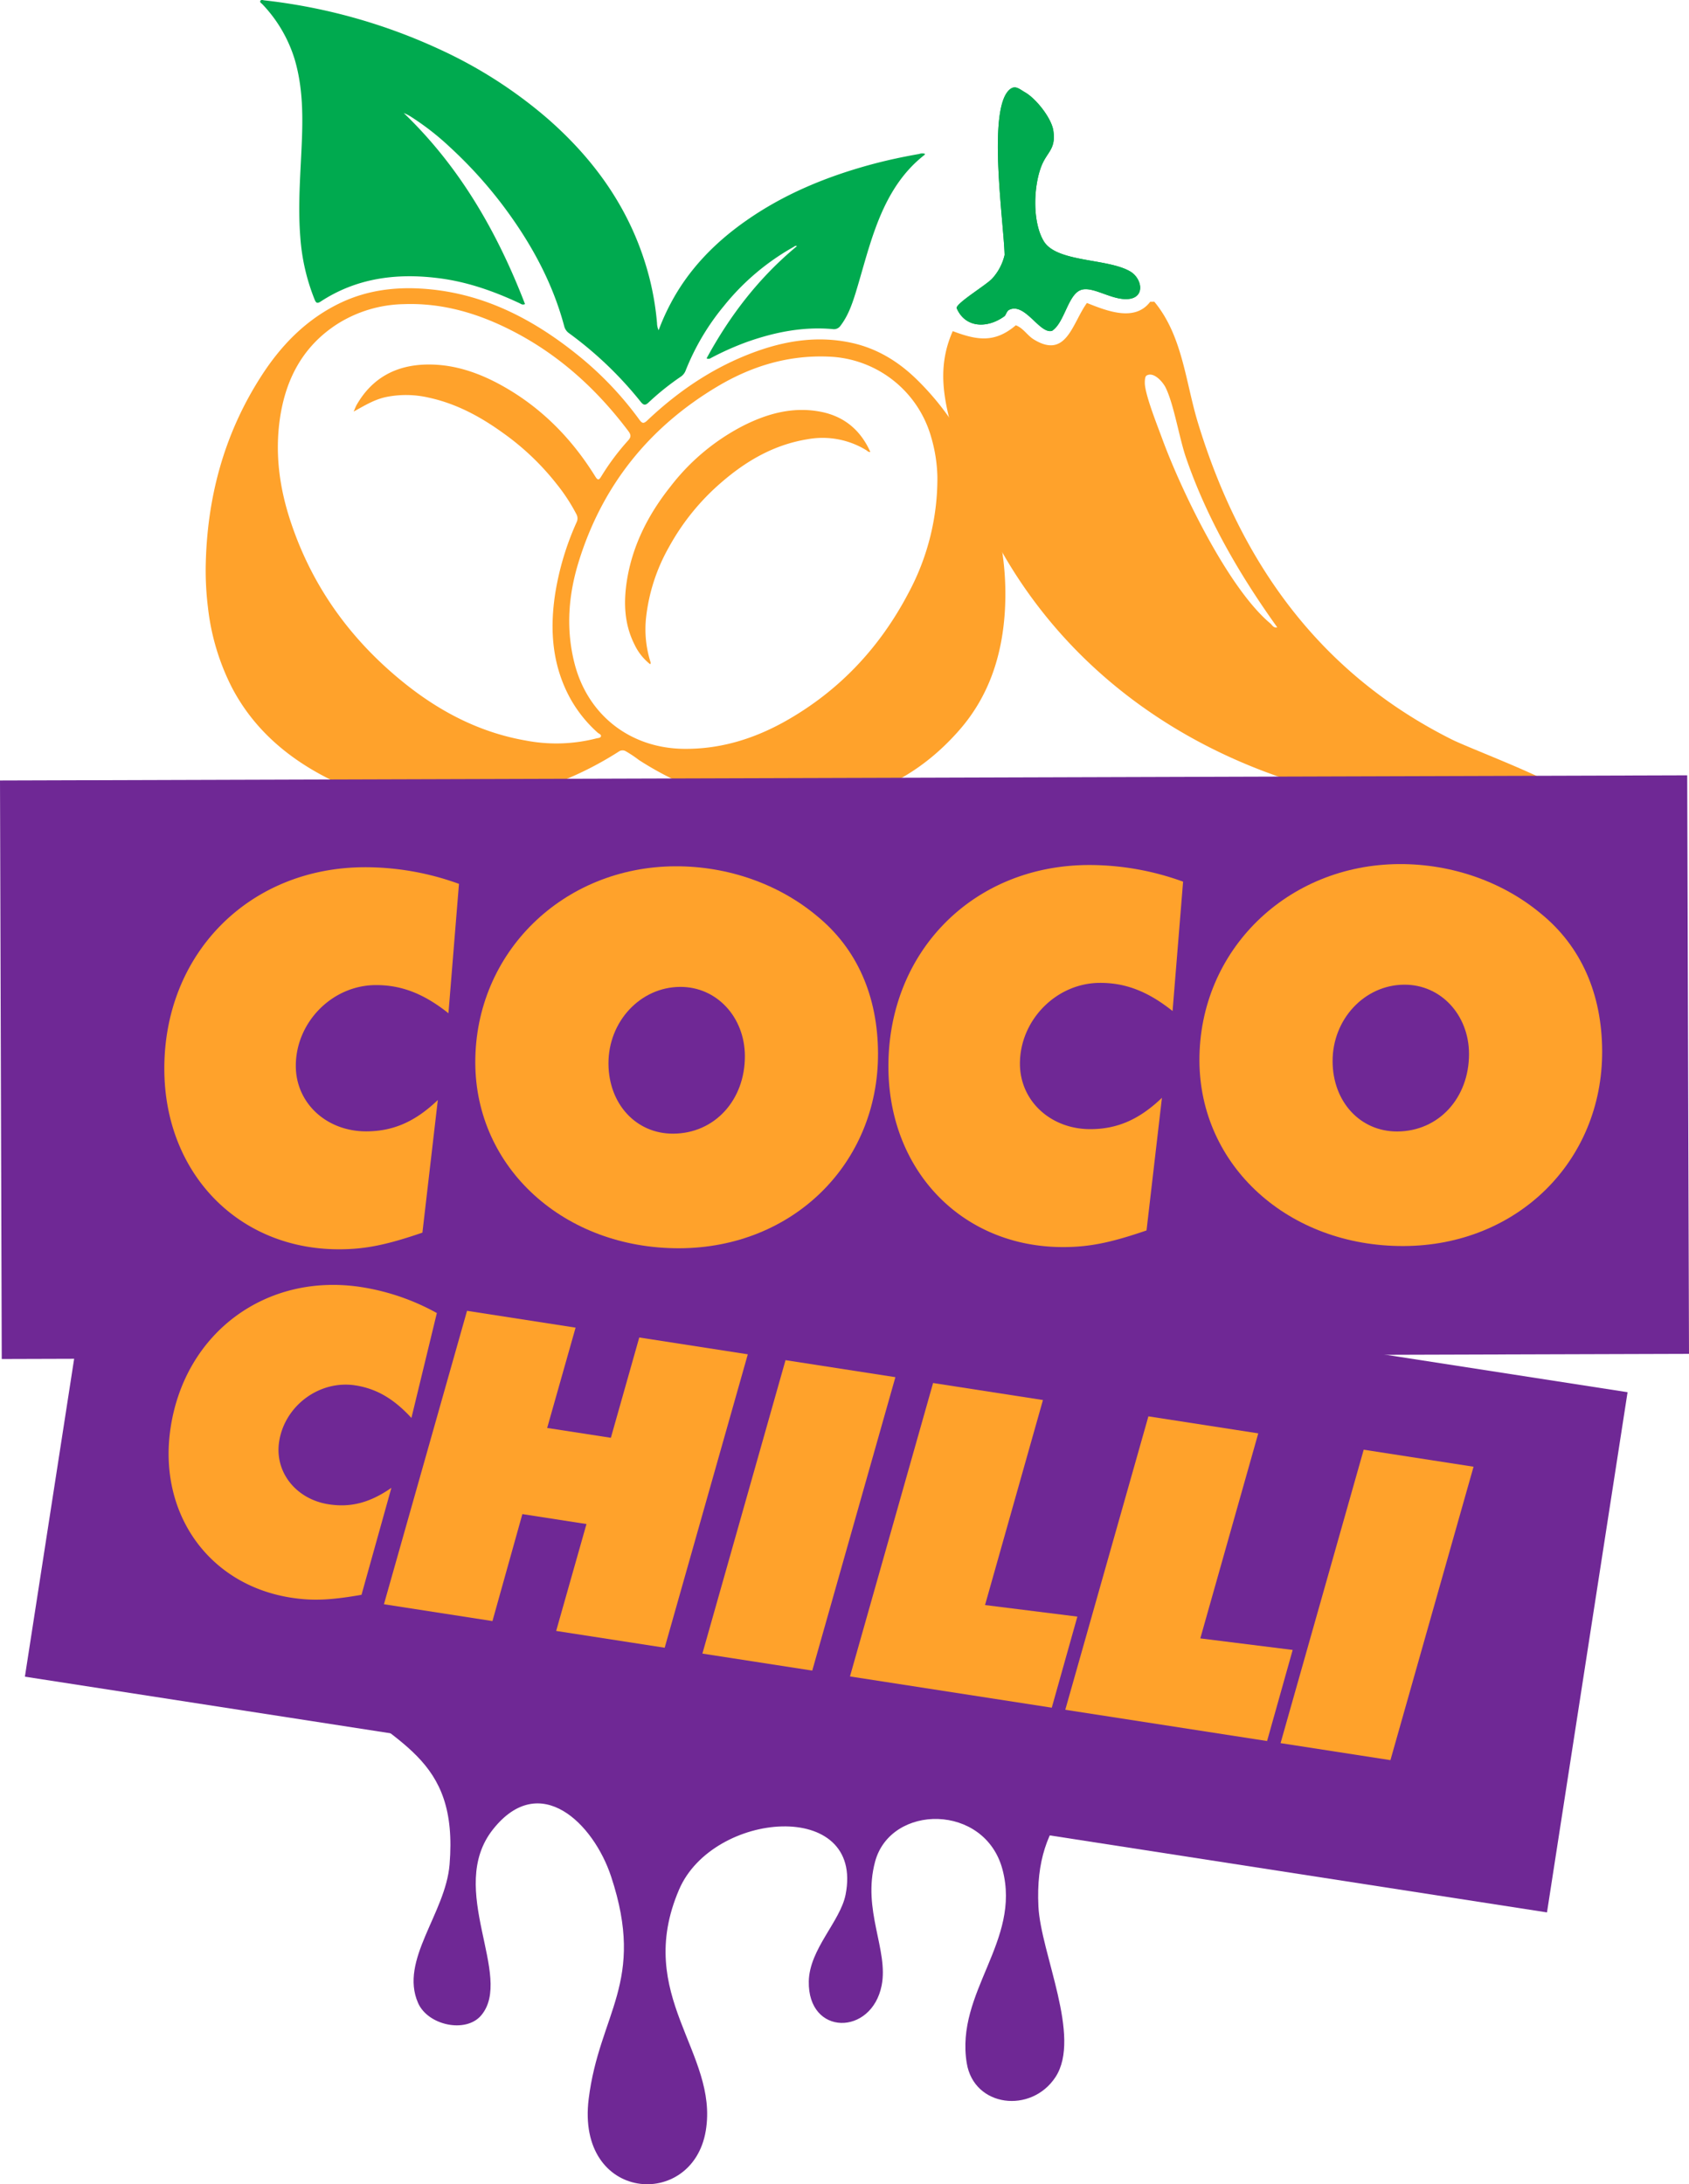
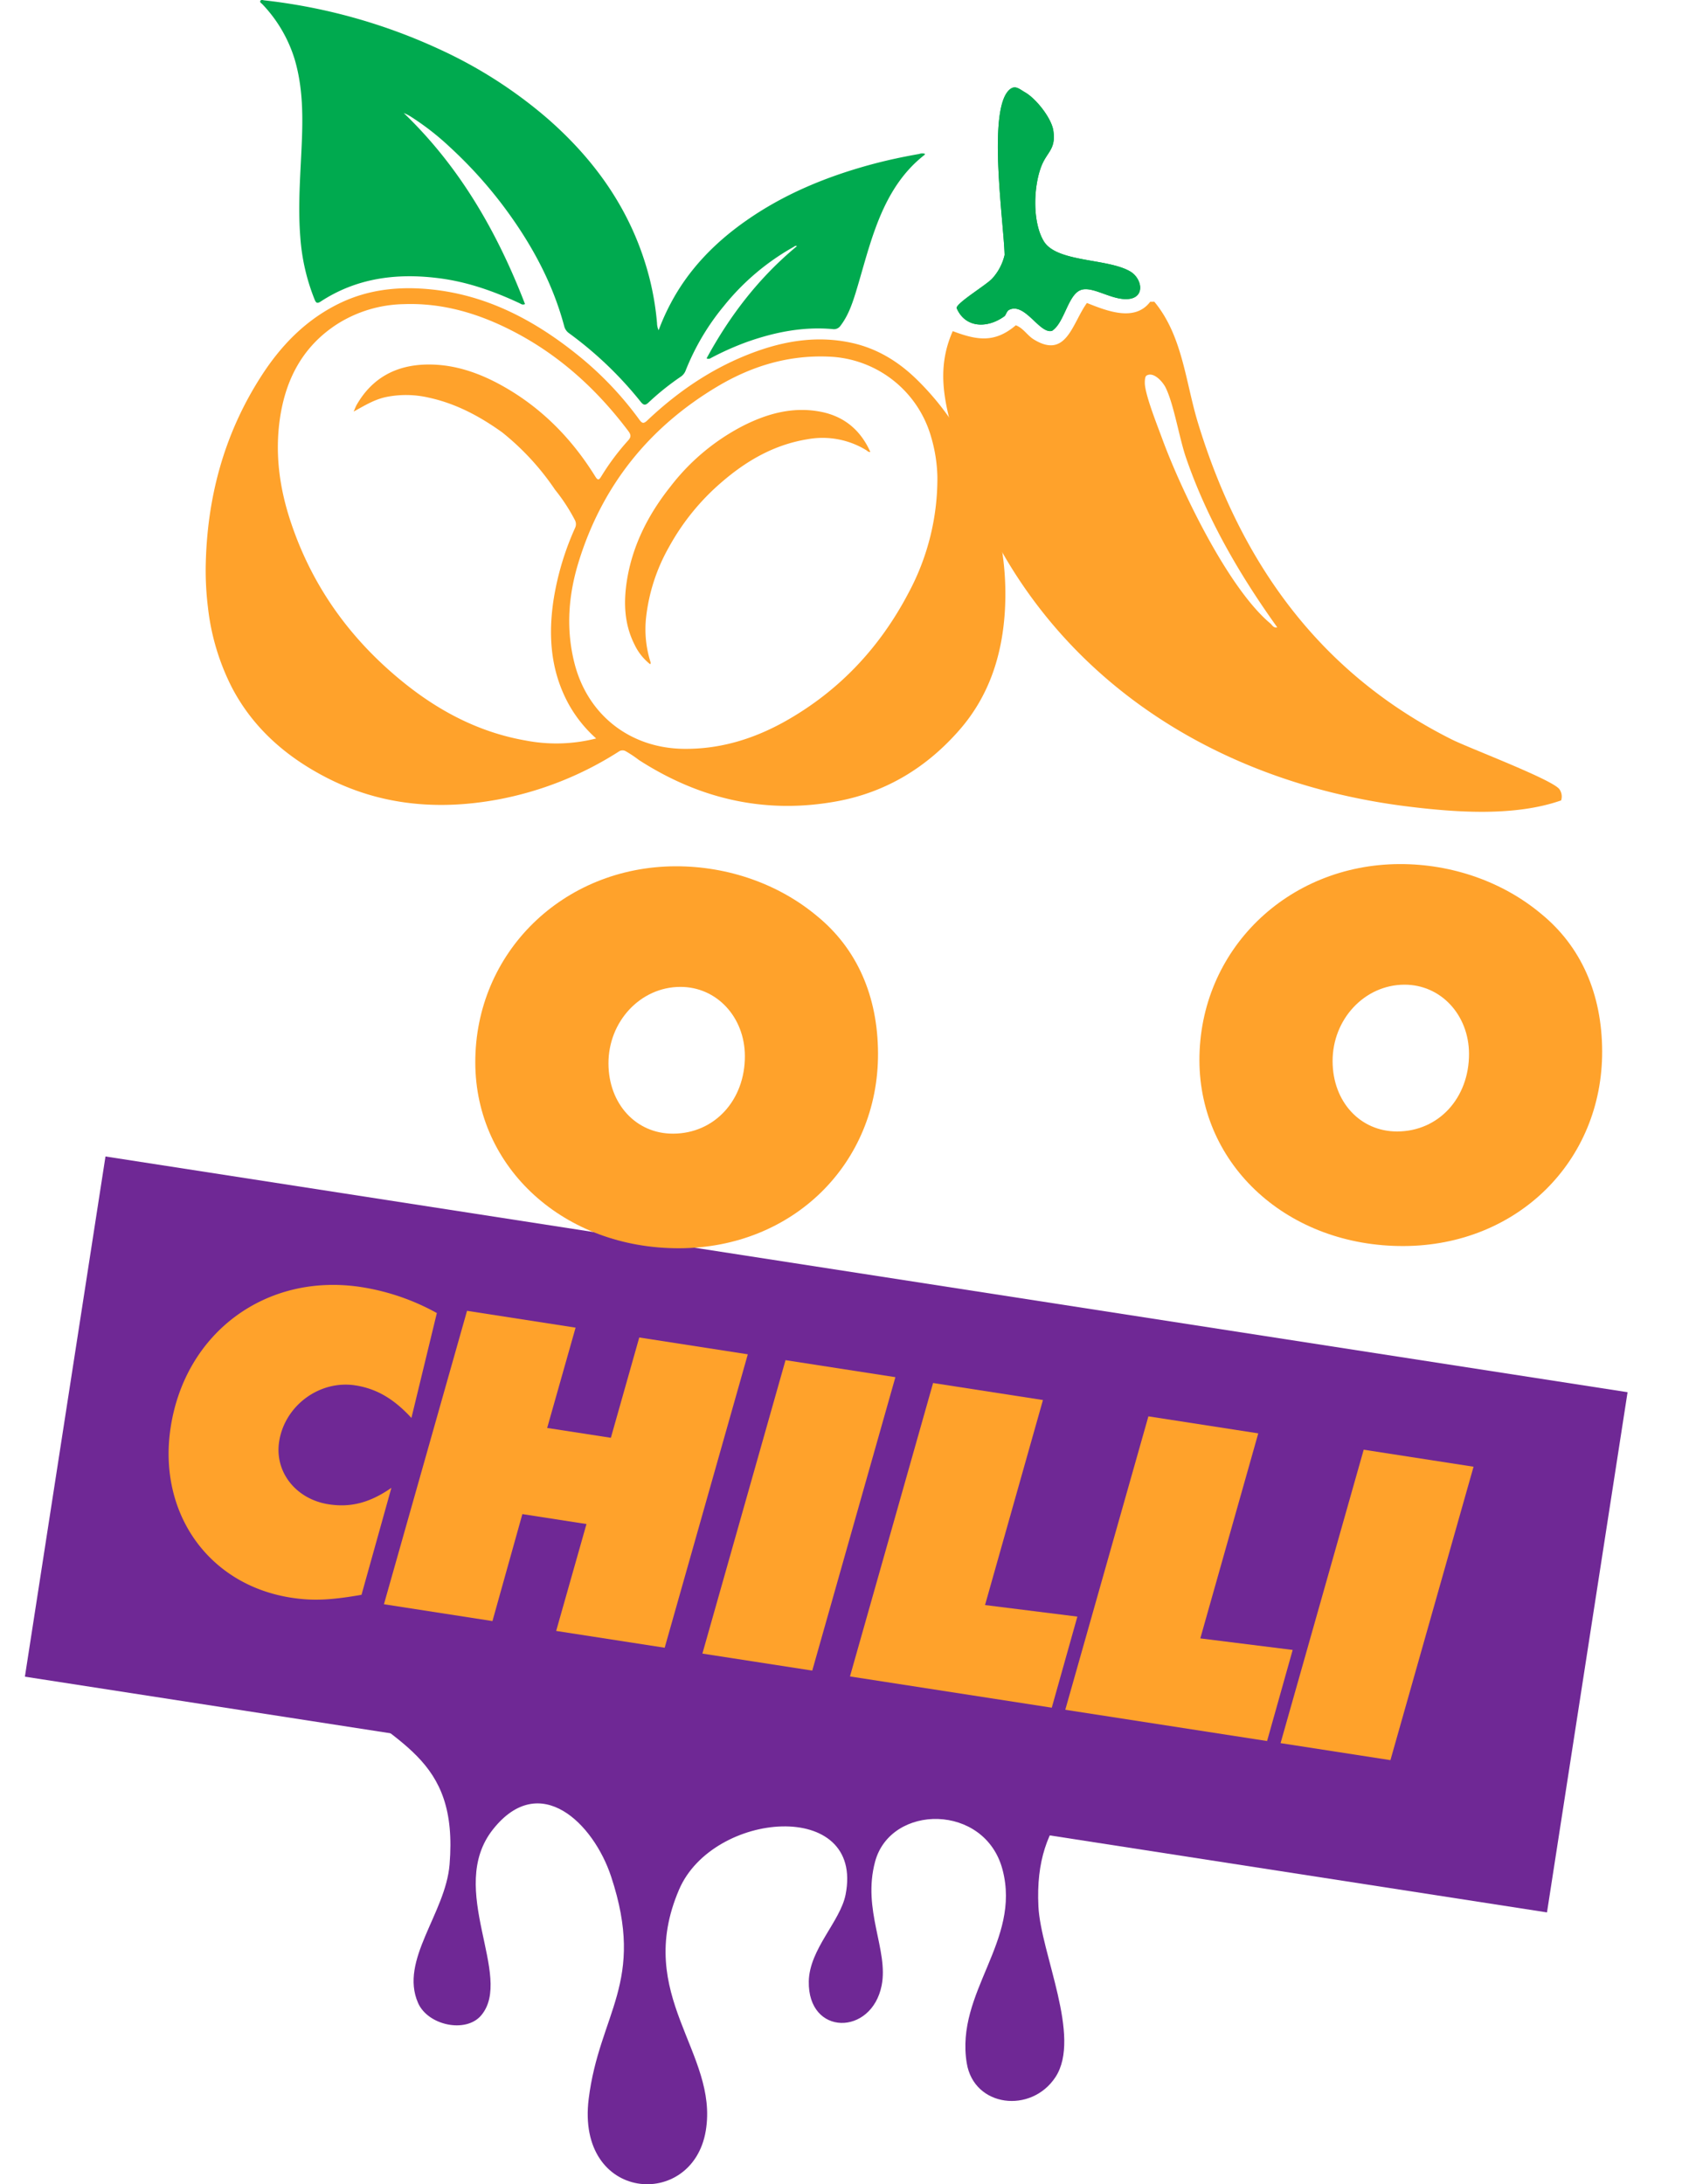
<svg xmlns="http://www.w3.org/2000/svg" width="657.572" height="850.469" viewBox="0 0 657.572 850.469">
  <defs>
    <clipPath id="clip-path">
      <path id="Path_18444" data-name="Path 18444" d="M0,0H657.571V-850.469H0Z" fill="none" />
    </clipPath>
  </defs>
  <g id="coco_chilli" data-name="coco chilli" transform="translate(0 850.469)">
    <g id="Group_7161" data-name="Group 7161" clip-path="url(#clip-path)">
      <g id="Group_7154" data-name="Group 7154" transform="translate(137.686 -690.21)">
-         <path id="Path_18437" data-name="Path 18437" d="M0,0C.412-.893.738-1.872,1.22-2.708,7.276-13.189,16.594-18.1,28.463-18.323,39.171-18.508,49-15.047,58.188-9.87,73.307-1.347,85.02,10.65,94.1,25.314c.964,1.546,1.419,1.348,2.269-.013a93.351,93.351,0,0,1,10.452-14.012c1.291-1.391,1.163-2.284.127-3.687C94.849-8.48,80.312-21.8,62.329-31.144c-13.388-6.963-27.5-11.246-42.786-10.692a50.165,50.165,0,0,0-25.8,7.671c-13.387,8.581-20.124,21.3-22.407,36.6-2.1,14.083-.156,27.825,4.4,41.2,8.325,24.663,23.017,45,43.169,61.407C33.044,116.575,48.814,124.9,67,128.077a62.8,62.8,0,0,0,27.414-.808c.681-.186,1.631-.143,1.844-.767.254-.765-.753-1.049-1.234-1.475a50.975,50.975,0,0,1-10.764-13.472c-7.035-12.935-7.97-26.763-5.744-40.986a109.6,109.6,0,0,1,8.254-27.414,3.393,3.393,0,0,0-.043-3.191,70.882,70.882,0,0,0-7.7-11.77A100.489,100.489,0,0,0,57.862,8.112c-8.75-6.283-18.1-11.289-28.746-13.573a39.067,39.067,0,0,0-16.607-.184C7.928-4.651,4.127-2.269,0,0M227.265,25.527a59.131,59.131,0,0,0-2.426-15.6A43.082,43.082,0,0,0,184.89-21.4c-15.657-.666-29.953,3.7-43.2,11.587C115.086,6.028,96.849,28.7,87.659,58.316c-4.07,13.076-5.106,26.449-1.617,39.935,5.218,20.054,21.74,32.832,42.489,33.059,14.238.17,27.356-3.9,39.61-10.792,20.945-11.814,36.716-28.662,47.834-49.835a94.17,94.17,0,0,0,11.29-45.156M-57.606,60.783c.383-26.732,6.963-51.721,21.5-74.383,7.913-12.381,17.954-22.663,31.525-28.988,9.8-4.539,20.181-5.942,30.86-5.3,23.215,1.375,42.843,11.345,60.6,25.583A131.625,131.625,0,0,1,111.271,3.206c1.064,1.446,1.646,1.545,3.021.269,12.764-12.1,27.173-21.656,43.921-27.414,11.445-3.9,23.088-5.446,35.085-2.95,10.354,2.141,18.948,7.431,26.352,14.792C234.824,2.893,244.184,21.13,249.743,41.5a111.2,111.2,0,0,1,3.773,36.49c-1.093,17.046-6.156,32.732-17.558,45.85-12.636,14.522-28.335,24.223-47.409,27.824-27.967,5.234-53.736-.694-77.491-16a46.07,46.07,0,0,0-5.048-3.375,2.509,2.509,0,0,0-2.808.1,132.388,132.388,0,0,1-46.986,18.649c-23.5,4.339-46.289,2.3-67.661-8.977-15.188-7.985-27.711-19-35.837-34.4a90.674,90.674,0,0,1-9.432-31.314,118.484,118.484,0,0,1-.892-15.558" fill="#ffa22b" />
+         <path id="Path_18437" data-name="Path 18437" d="M0,0C.412-.893.738-1.872,1.22-2.708,7.276-13.189,16.594-18.1,28.463-18.323,39.171-18.508,49-15.047,58.188-9.87,73.307-1.347,85.02,10.65,94.1,25.314c.964,1.546,1.419,1.348,2.269-.013a93.351,93.351,0,0,1,10.452-14.012c1.291-1.391,1.163-2.284.127-3.687C94.849-8.48,80.312-21.8,62.329-31.144c-13.388-6.963-27.5-11.246-42.786-10.692a50.165,50.165,0,0,0-25.8,7.671c-13.387,8.581-20.124,21.3-22.407,36.6-2.1,14.083-.156,27.825,4.4,41.2,8.325,24.663,23.017,45,43.169,61.407C33.044,116.575,48.814,124.9,67,128.077a62.8,62.8,0,0,0,27.414-.808a50.975,50.975,0,0,1-10.764-13.472c-7.035-12.935-7.97-26.763-5.744-40.986a109.6,109.6,0,0,1,8.254-27.414,3.393,3.393,0,0,0-.043-3.191,70.882,70.882,0,0,0-7.7-11.77A100.489,100.489,0,0,0,57.862,8.112c-8.75-6.283-18.1-11.289-28.746-13.573a39.067,39.067,0,0,0-16.607-.184C7.928-4.651,4.127-2.269,0,0M227.265,25.527a59.131,59.131,0,0,0-2.426-15.6A43.082,43.082,0,0,0,184.89-21.4c-15.657-.666-29.953,3.7-43.2,11.587C115.086,6.028,96.849,28.7,87.659,58.316c-4.07,13.076-5.106,26.449-1.617,39.935,5.218,20.054,21.74,32.832,42.489,33.059,14.238.17,27.356-3.9,39.61-10.792,20.945-11.814,36.716-28.662,47.834-49.835a94.17,94.17,0,0,0,11.29-45.156M-57.606,60.783c.383-26.732,6.963-51.721,21.5-74.383,7.913-12.381,17.954-22.663,31.525-28.988,9.8-4.539,20.181-5.942,30.86-5.3,23.215,1.375,42.843,11.345,60.6,25.583A131.625,131.625,0,0,1,111.271,3.206c1.064,1.446,1.646,1.545,3.021.269,12.764-12.1,27.173-21.656,43.921-27.414,11.445-3.9,23.088-5.446,35.085-2.95,10.354,2.141,18.948,7.431,26.352,14.792C234.824,2.893,244.184,21.13,249.743,41.5a111.2,111.2,0,0,1,3.773,36.49c-1.093,17.046-6.156,32.732-17.558,45.85-12.636,14.522-28.335,24.223-47.409,27.824-27.967,5.234-53.736-.694-77.491-16a46.07,46.07,0,0,0-5.048-3.375,2.509,2.509,0,0,0-2.808.1,132.388,132.388,0,0,1-46.986,18.649c-23.5,4.339-46.289,2.3-67.661-8.977-15.188-7.985-27.711-19-35.837-34.4a90.674,90.674,0,0,1-9.432-31.314,118.484,118.484,0,0,1-.892-15.558" fill="#ffa22b" />
      </g>
      <g id="Group_7155" data-name="Group 7155" transform="translate(256.419 -721.879)">
        <path id="Path_18438" data-name="Path 18438" d="M0,0A86.007,86.007,0,0,1,4.638-10.352c6.907-13.132,16.933-23.485,28.974-31.994C48.361-52.784,64.755-59.6,82.114-64.371c6.367-1.745,12.834-3.134,19.33-4.268a3.337,3.337,0,0,1,2.226-.058c-.029.142-.014.313-.085.37-9.7,7.531-15.259,17.812-19.33,29.058-2.922,8.041-4.992,16.352-7.5,24.535-1.432,4.6-2.992,9.147-6.012,13.061a3.071,3.071,0,0,1-2.978,1.22C56.345-1.474,45.4.695,34.675,4.454a110.292,110.292,0,0,0-14.436,6.424,1.5,1.5,0,0,1-1.56.057C27.769-5.786,39.1-20.549,53.849-32.746c-.625-.312-.978.128-1.362.341a93.361,93.361,0,0,0-27.115,23A93.223,93.223,0,0,0,10.51,15.714,5,5,0,0,1,8.679,18.04,102.081,102.081,0,0,0-3.942,28.152c-1.248,1.191-1.958,1.035-3.007-.269A145.779,145.779,0,0,0-34.915,1.122,4.73,4.73,0,0,1-36.758-1.6c-4.6-17.231-13.048-32.519-23.656-46.7A170.549,170.549,0,0,0-81.077-71.136,103.615,103.615,0,0,0-96.677-83.3,16.439,16.439,0,0,0-99.23-84.58C-77.4-63.619-62.811-38.163-52.019-10.2c-1.049.483-1.588-.085-2.156-.341-10.139-4.75-20.591-8.409-31.753-9.77-16.252-2.014-31.724,0-45.693,9.161-1.4.894-1.815.4-2.312-.823a80.112,80.112,0,0,1-5.574-24.364c-1.007-12.608.142-25.173.624-37.767.412-10.536.228-21.017-2.78-31.271a53.93,53.93,0,0,0-12.649-21.612c-.355-.355-1.007-.681-.766-1.206.255-.638.992-.34,1.517-.269a220.416,220.416,0,0,1,68.187,19.031A177.54,177.54,0,0,1-43.339-82.5C-23.967-65.605-9.927-45.311-3.531-20.18A109.79,109.79,0,0,1-.624-2.778,6.906,6.906,0,0,0,0,0" fill="#00aa4f" />
      </g>
      <g id="Group_7156" data-name="Group 7156" transform="translate(253.142 -591.828)">
        <path id="Path_18439" data-name="Path 18439" d="M0,0A21.237,21.237,0,0,1-6.1-7.658c-4.1-8.1-4.312-16.706-2.893-25.414C-6.737-46.63-.625-58.486,7.886-69.193a84.521,84.521,0,0,1,28.561-23.8c9.218-4.61,18.89-7.275,29.271-5.447,9.332,1.618,16.026,6.908,19.983,15.77-.794.115-1.164-.425-1.575-.68A32.547,32.547,0,0,0,61.25-87.616C48.161-85.5,37.227-79.121,27.4-70.54A90.569,90.569,0,0,0,7.346-45.708,71.415,71.415,0,0,0-1.575-18.451,42.229,42.229,0,0,0,.013-1.206a3.291,3.291,0,0,1,.171.724A2.018,2.018,0,0,1,0,0" fill="#ffa22b" />
      </g>
      <g id="Group_7157" data-name="Group 7157" transform="translate(391.044 -727.331)">
        <path id="Path_18440" data-name="Path 18440" d="M0,0C.624-.468.85-2.013,1.815-2.482c6.2-3.092,11.913,9.559,16.734,8.154,4.765-3.063,6.113-13.713,10.963-15.8,4.68-2.015,12.366,4.2,19.046,3.374,6.312-.779,4.978-8.012.411-10.693C40.12-22.634,20.28-20.89,15.287-29.285c-4.495-7.545-4-21.6-.737-29.541,2.155-5.234,5.56-6.3,4.5-13.445-.723-4.893-6.722-12.451-10.992-14.9C5.744-88.5,4.112-90.267,1.8-88.055-6.694-79.93-.184-35.979.071-23.854a20.38,20.38,0,0,1-4.879,9.232c-2.383,2.539-13.614,9.29-13.813,11.388C-15.288,4.694-6.567,4.807,0,0" fill="#00aa4f" />
      </g>
      <g id="Group_7158" data-name="Group 7158" transform="translate(607.19 -543.072)">
        <path id="Path_18441" data-name="Path 18441" d="M0,0C-2.226-3.659-35.015-16.011-41.823-19.4c-51.494-25.741-82.283-68.8-98.918-123.17-4.92-16.068-6-34.037-17.047-47.353l-1.588.014c-6.041,8.012-17.018,3.5-24.648.482-5.729,7.9-7.955,21.981-20.635,14.224-2.666-1.63-4.07-4.41-7.047-5.545-8.2,6.992-15.1,5.858-24.55,2.283-6.708,15.1-3.078,28.705,1.334,43.737C-210.9-52.956-142.3-3.7-59.209,6.609-40.262,8.962-17.43,10.58.6,4.254A4.914,4.914,0,0,0,0,0M-112.675-64.7c-16.366-13.742-34.575-51.579-42.007-71.788-1.957-5.347-6.083-15.643-6.736-20.805-.128-.979-.142-3.39.567-3.843,2.722-1.7,6.268,2.311,7.417,4.551,3.234,6.425,5.318,19.6,7.97,27.343,8.155,23.812,20.962,45.765,35.539,66.1-1.488.341-1.87-.809-2.75-1.56" fill="#ffa22b" />
      </g>
      <g id="Group_7159" data-name="Group 7159" transform="translate(391.044 -727.331)">
        <path id="Path_18442" data-name="Path 18442" d="M0,0C.624-.468.85-2.013,1.815-2.482c6.2-3.092,11.913,9.559,16.734,8.154,4.765-3.063,6.113-13.713,10.963-15.8,4.68-2.015,12.366,4.2,19.046,3.374,6.312-.779,4.978-8.012.411-10.693C40.12-22.634,20.28-20.89,15.287-29.285c-4.495-7.545-4-21.6-.737-29.541,2.155-5.234,5.56-6.3,4.5-13.445-.723-4.893-6.722-12.451-10.992-14.9C5.744-88.5,4.112-90.267,1.8-88.055-6.694-79.93-.184-35.979.071-23.854a20.38,20.38,0,0,1-4.879,9.232c-2.383,2.539-13.614,9.29-13.813,11.388C-15.288,4.694-6.567,4.807,0,0" fill="#00aa4f" />
      </g>
      <g id="Group_7160" data-name="Group 7160" transform="translate(446.784 -175.289)">
        <path id="Path_18443" data-name="Path 18443" d="M0,0C-24.094,20.875-44.276,31.342-42.5,67.151c.908,18.252,16.9,50.743,6.651,66.4-9.388,14.338-31.753,11.814-34.561-5.446-4.495-27.639,21.3-47.479,13.927-75.348-6.837-25.839-43.525-25.64-49.608-3.077-5.092,18.947,5.3,34.348,2.552,48.218-3.9,19.657-28.775,19.741-28.364-1.615.242-12.567,12.254-23.287,14.324-33.754,7.4-37.5-51.679-32.7-64.839-1.943-17.7,41.34,15.5,63.392,10.408,93.884-5.189,31.058-50.585,27.739-45.58-12.451,4.17-33.513,22.351-45.3,8.737-86.511-6.85-20.761-27.74-41.353-45.949-18.464-18.536,23.273,8.324,57.308-4.7,72.555-5.957,6.962-20.677,3.857-24.52-4.894C-291.352,88-273.312,69.887-271.753,50.771c3.489-42.532-21.414-46.348-47.594-70.569Z" fill="#6f2895" />
      </g>
    </g>
    <g id="Group_7162" data-name="Group 7162" transform="translate(0 -546.571)">
-       <path id="Path_18445" data-name="Path 18445" d="M0,0,.681,225.249l656.891-2-.7-225.264Z" fill="#6f2895" />
-     </g>
+       </g>
    <g id="Group_7163" data-name="Group 7163" transform="translate(602.283 -105.848)">
      <path id="Path_18446" data-name="Path 18446" d="M0,0-592.589-91.785l31.371-202.546L31.37-202.545Z" fill="#6f2895" />
    </g>
    <g id="Group_7165" data-name="Group 7165" clip-path="url(#clip-path)">
      <g id="Group_7164" data-name="Group 7164" transform="translate(170.075 -339.217)">
        <path id="Path_18447" data-name="Path 18447" d="M0,0-9.9,40.844c-6.893-7.5-13.615-11.4-21.826-12.678-13.969-2.157-27.5,7.9-29.669,21.868C-63.237,61.9-54.856,72.5-42.106,74.469c8.722,1.362,16.2-.71,24.408-6.409l-11.631,41.65c-11.955,2.086-18.975,2.426-27.356,1.121-32.306-4.992-52.091-33.1-46.928-66.441C-97.869,7.375-66.216-15.8-29.371-10.1A88.887,88.887,0,0,1,0,0" fill="#ffa22b" />
      </g>
    </g>
    <g id="Group_7166" data-name="Group 7166" transform="translate(291.141 -323.15)">
      <path id="Path_18449" data-name="Path 18449" d="M0,0-32.363,114.25l-42.248-6.539,11.8-41.623-24.96-3.871-11.644,41.651-42.248-6.551,32.35-114.249,42.261,6.551L-78.114,28.676l24.8,3.829L-42.262-6.552Z" fill="#ffa22b" />
    </g>
    <g id="Group_7167" data-name="Group 7167" transform="translate(348.597 -314.247)">
      <path id="Path_18450" data-name="Path 18450" d="M0,0-32.363,114.249l-42.772-6.622L-42.772-6.624Z" fill="#ffa22b" />
    </g>
    <g id="Group_7168" data-name="Group 7168" transform="translate(406.048 -305.35)">
      <path id="Path_18451" data-name="Path 18451" d="M0,0-22.55,79.83l35.951,4.5L3.432,119.794l-78.568-12.168L-42.773-6.622Z" fill="#ffa22b" />
    </g>
    <g id="Group_7169" data-name="Group 7169" transform="translate(489.874 -292.368)">
      <path id="Path_18452" data-name="Path 18452" d="M0,0-22.563,79.83,13.4,84.325,3.433,119.794l-78.568-12.168L-42.772-6.624Z" fill="#ffa22b" />
    </g>
    <g id="Group_7170" data-name="Group 7170" transform="translate(573.695 -279.381)">
      <path id="Path_18453" data-name="Path 18453" d="M0,0-32.363,114.249l-42.773-6.624L-42.773-6.623Z" fill="#ffa22b" />
    </g>
    <g id="Group_7175" data-name="Group 7175" clip-path="url(#clip-path)">
      <g id="Group_7171" data-name="Group 7171" transform="translate(178.689 -506.321)">
-         <path id="Path_18454" data-name="Path 18454" d="M0,0-4.1,50.375c-9.587-7.63-18.309-11.005-28.293-10.963-16.989.042-31.185,14.537-31.128,31.54.042,14.437,11.969,25.457,27.485,25.414,10.621-.042,19.1-3.886,27.8-12.2l-6,51.635c-13.8,4.723-22.081,6.454-32.277,6.482-39.312.113-68.087-29.541-68.2-70.115C-114.858,27.116-81.6-6.339-36.773-6.481A106.855,106.855,0,0,1,0,0" fill="#ffa22b" />
-       </g>
+         </g>
      <g id="Group_7172" data-name="Group 7172" transform="translate(290.003 -439.309)">
        <path id="Path_18455" data-name="Path 18455" d="M0,0C-.057-15.089-10.92-26.945-25.159-26.9c-15.5.042-27.994,13.459-27.952,29.824C-53.068,18.649-42.4,30.292-27.952,30.25-11.813,30.207.057,17.2,0,0M51.834-1.007c.128,42.914-33.127,75.746-77.319,75.874-44.828.14-79.347-31.2-79.475-72.215C-105.088-40.262-70.768-73.717-27-73.86c20.408-.056,40.177,6.893,55.1,19.387C43.638-41.779,51.763-23.315,51.834-1.007" fill="#ffa22b" />
      </g>
      <g id="Group_7173" data-name="Group 7173" transform="translate(460.609 -507.182)">
-         <path id="Path_18456" data-name="Path 18456" d="M0,0-4.1,50.374c-9.572-7.63-18.309-11.005-28.293-10.963-16.989.044-31.185,14.537-31.128,31.541.042,14.437,11.969,25.456,27.483,25.414,10.623-.042,19.1-3.886,27.8-12.2l-6,51.637c-13.8,4.722-22.081,6.452-32.278,6.48-39.311.114-68.087-29.541-68.215-70.115C-114.859,27.116-81.6-6.339-36.774-6.482A106.858,106.858,0,0,1,0,0" fill="#ffa22b" />
-       </g>
+         </g>
      <g id="Group_7174" data-name="Group 7174" transform="translate(571.927 -440.169)">
        <path id="Path_18457" data-name="Path 18457" d="M0,0C-.056-15.09-10.919-26.945-25.158-26.9c-15.515.042-28.009,13.458-27.953,29.825.043,15.726,10.707,27.37,25.16,27.328C-11.813,30.207.043,17.2,0,0M51.835-1.007c.127,42.914-33.129,75.745-77.319,75.873-44.829.142-79.348-31.2-79.475-72.214C-105.087-40.263-70.768-73.718-27-73.859c20.394-.058,40.177,6.892,55.1,19.387C43.638-41.78,51.764-23.315,51.835-1.007" fill="#ffa22b" />
      </g>
    </g>
  </g>
</svg>